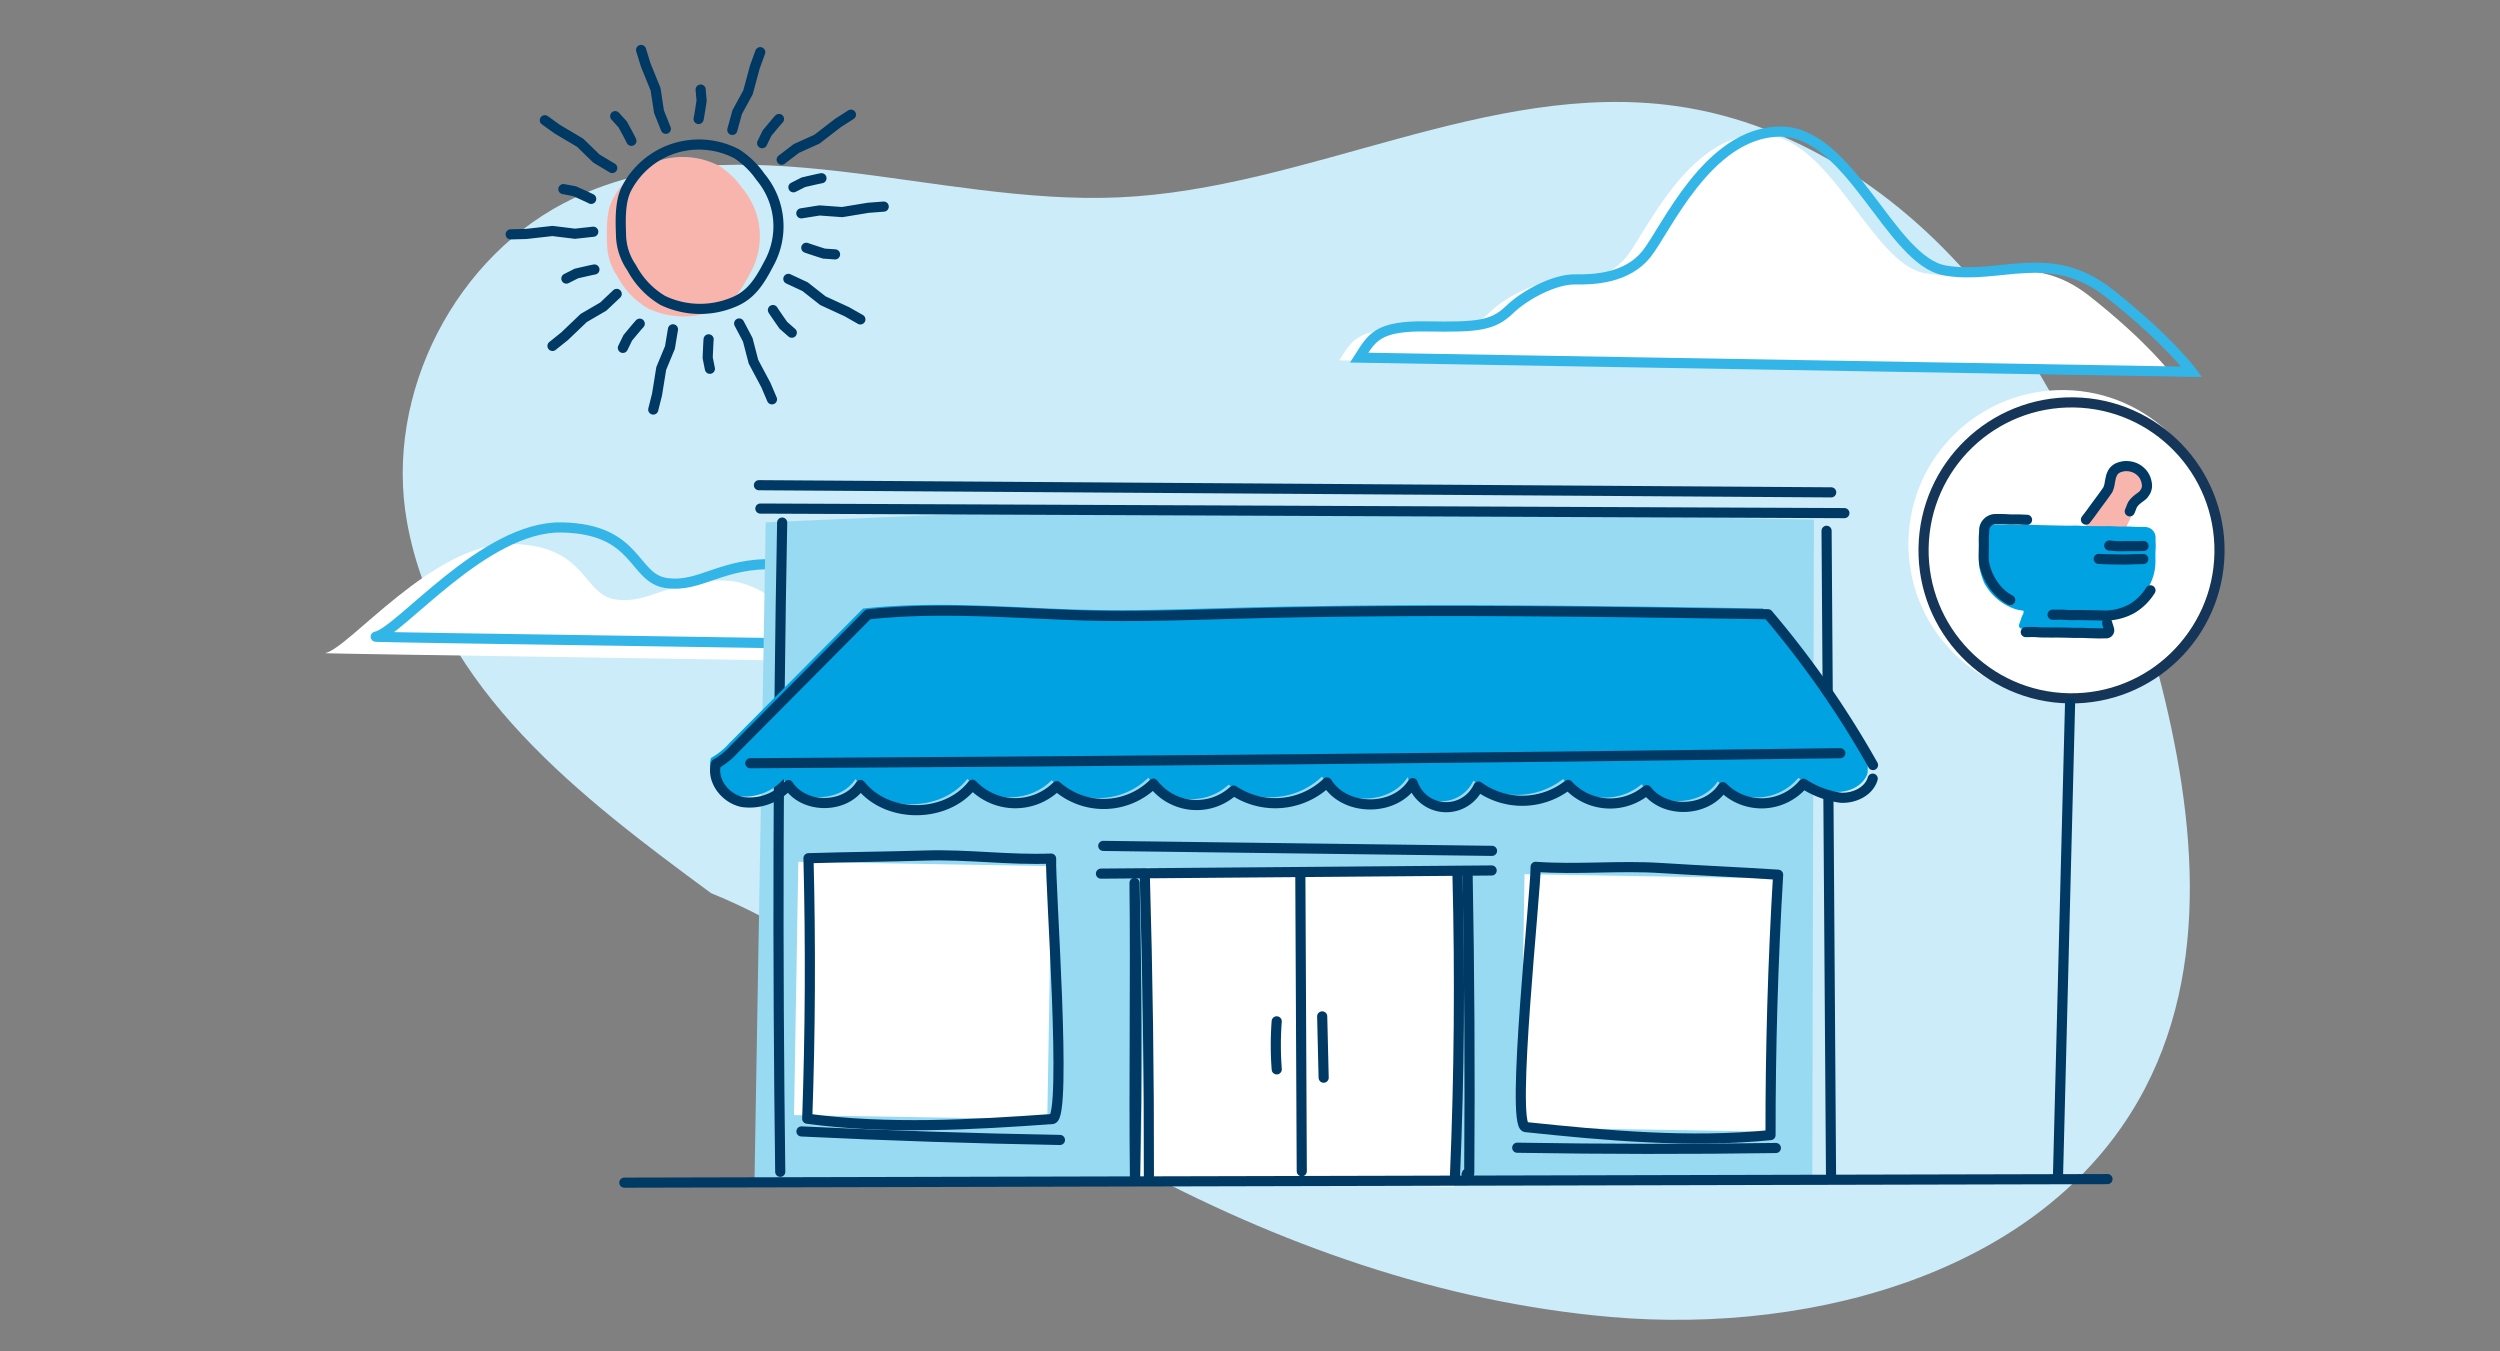
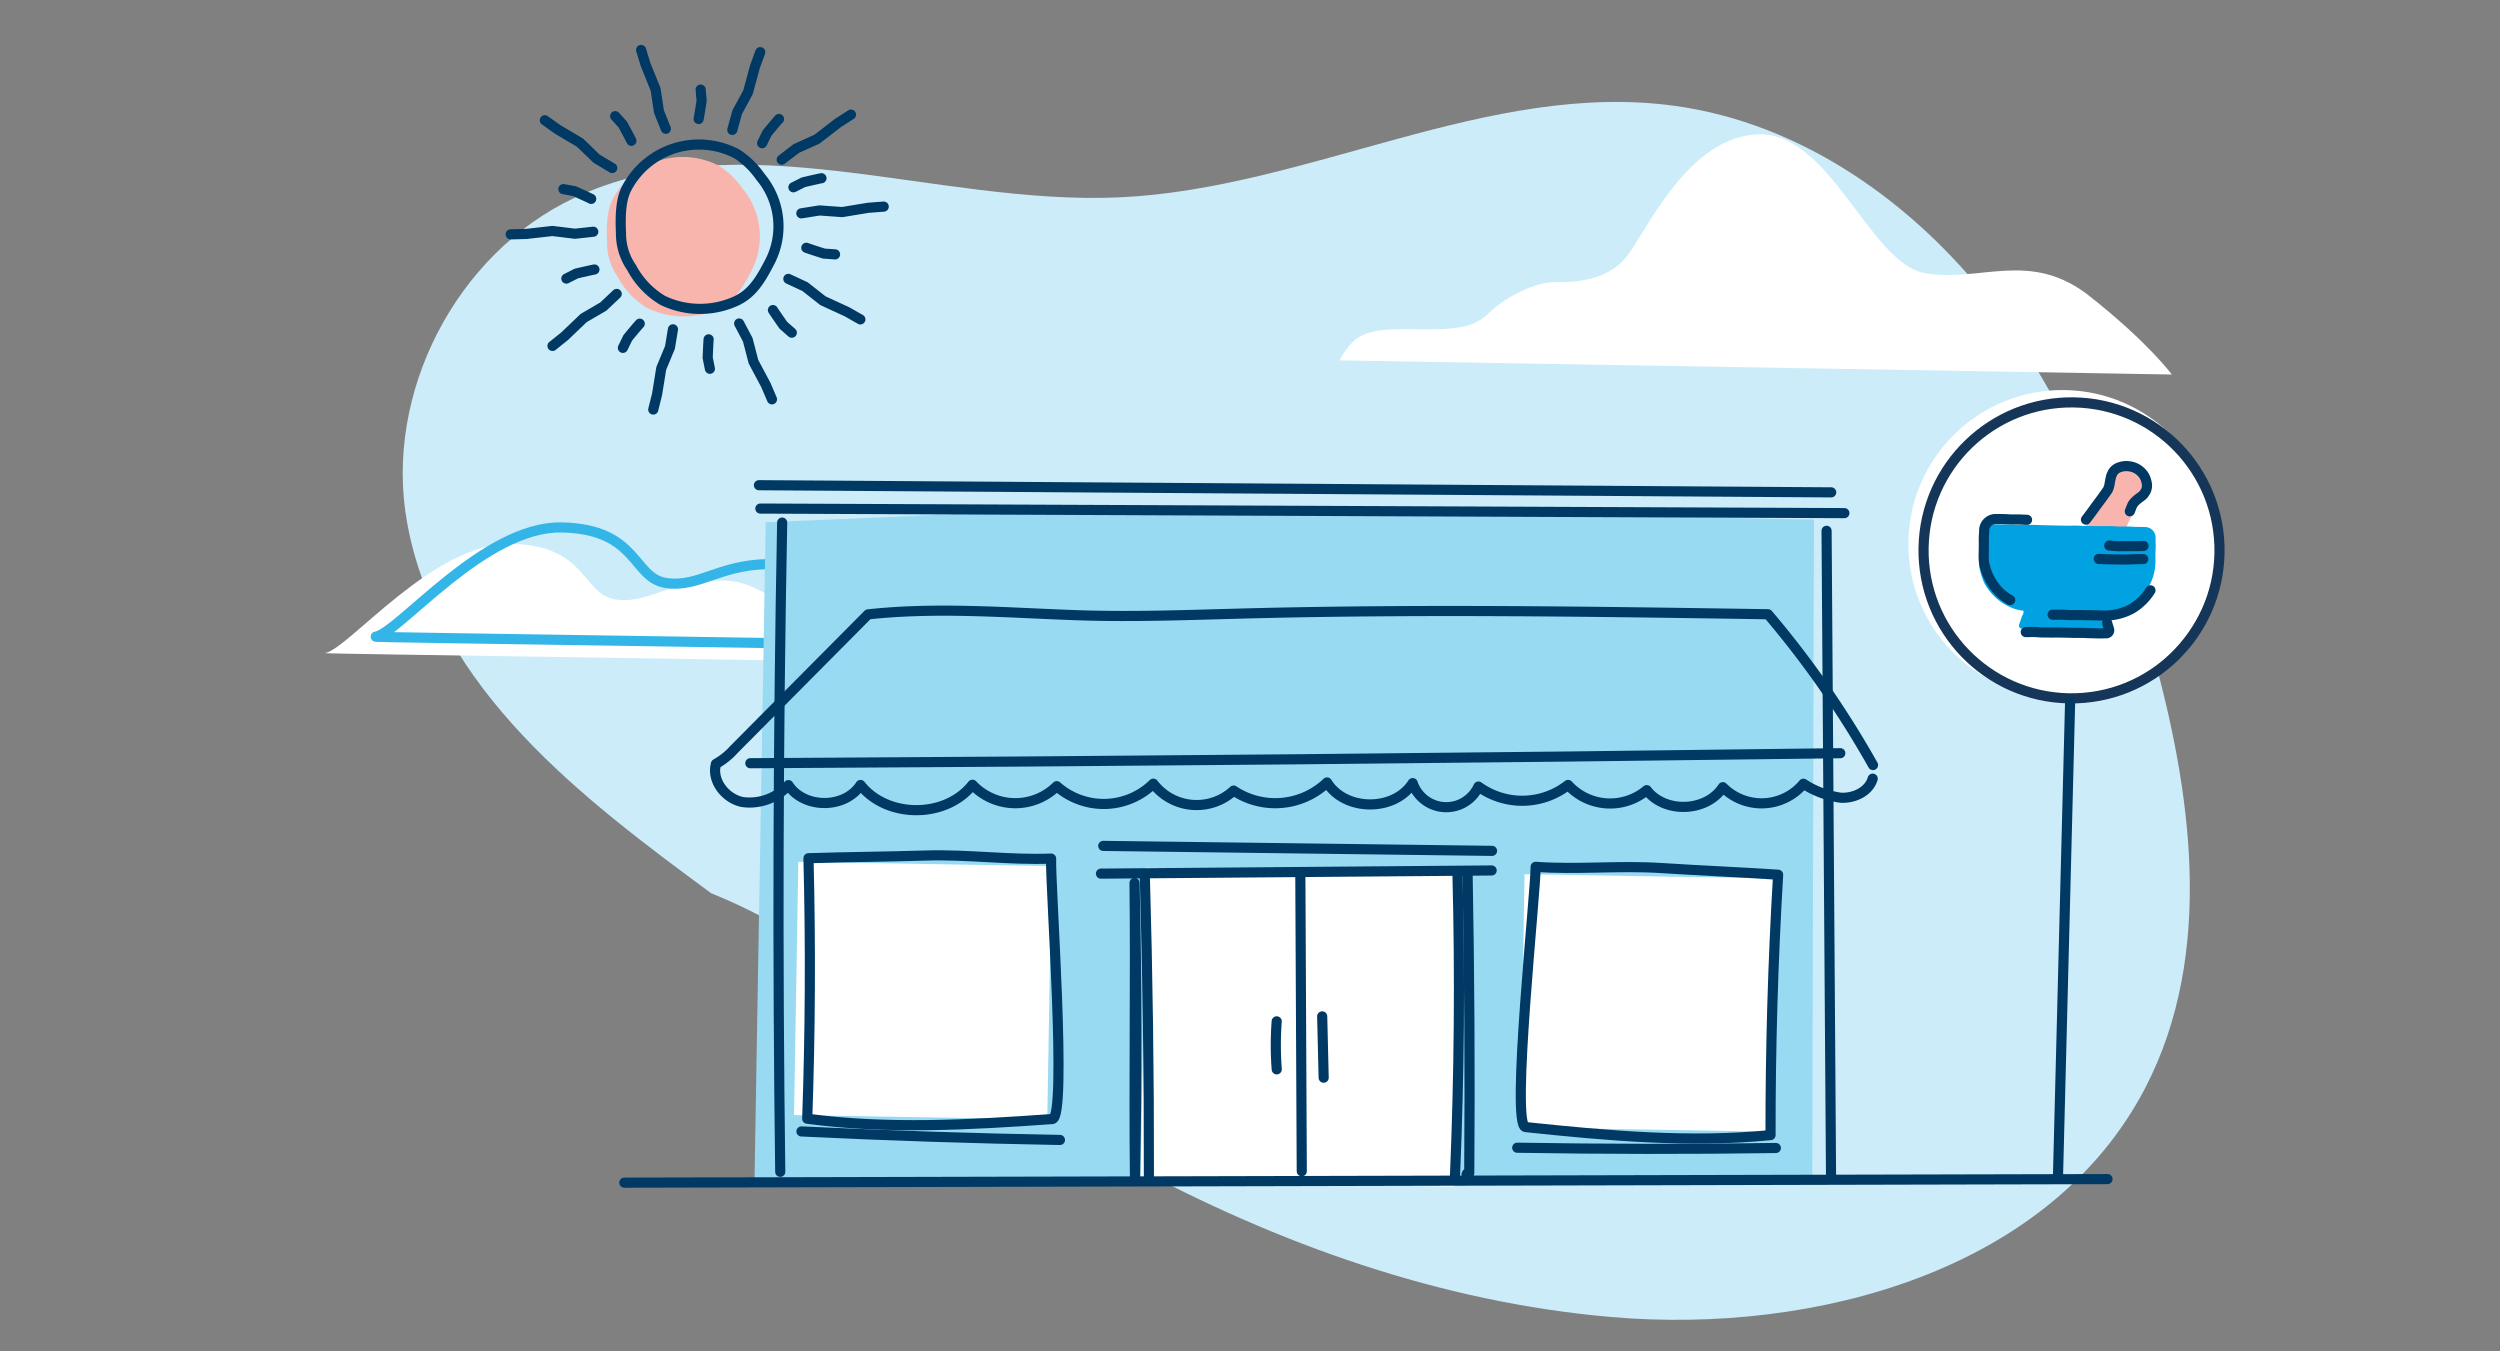
<svg xmlns="http://www.w3.org/2000/svg" width="370" height="200" viewBox="0 0 370 200">
  <rect x="0" y="0" width="370" height="200" fill="#808080" stroke="none" />
  <g id="find-pharmacy" transform="translate(-49 -680)">
    <g id="apply-online" transform="translate(510 -293)">
      <path id="Path_11846" data-name="Path 11846" d="M0,0H370V200H0Z" transform="translate(-461 973)" fill="none" />
      <g id="Group_44324" data-name="Group 44324" transform="matrix(1, 0.017, -0.017, 1, 807.25, -7037.57)">
        <g id="Group_30875" data-name="Group 30875" transform="translate(-1082 8035.59)">
          <path id="Background" d="M-1153.022,50.342c-19.205-13.662-40.992-29.441-45.9-54.057-3.784-18.981,6.515-39.876,23.875-48.44,24.394-12.031,53.435.181,80.583-1.472,27.939-1.7,54.357-18.306,82.143-14.93,18.654,2.267,35.386,13.616,47.166,28.259s19.084,32.387,24.52,50.378c6.471,21.423,10.282,45.48.285,65.506-13.578,27.2-48.086,37.308-78.414,35.205-25.23-1.749-49.538-9.945-71.875-21.555-21.587-11.221-39.9-30.235-62.383-38.892" transform="translate(1210.729 74.238)" fill="#ccecf9" />
          <path id="Path_13495" data-name="Path 13495" d="M-963.966-26.947c1.831-2.957,2.535-4.788,10-4.788s9.718-.285,12.113-2.676,6.759-4.648,9.576-4.648,7.744-.285,10.563-3.943,8.732-18.027,19.292-18.449,16.759,18.87,24.927,20.139,15.492-3.8,24.364,2.957,12.39,11.408,12.39,11.408Z" transform="translate(1113.277 71.116)" fill="#fff" />
-           <path id="Path_13496" data-name="Path 13496" d="M-958.941-27.722c1.831-2.958,2.535-4.788,10-4.788s9.718-.285,12.112-2.676,6.76-4.648,9.577-4.648,7.743-.285,10.562-3.943S-907.959-61.8-897.4-62.225s16.759,18.87,24.927,20.14,15.491-3.8,24.363,2.958,12.391,11.408,12.391,11.408Z" transform="translate(1111.2 71.436)" fill="none" stroke="#33b5e8" stroke-width="1.5" />
          <path id="Path_13497" data-name="Path 13497" d="M-1218.5,63.841c-.686.137,71.948-.176,73.874,0s-6.48-11.556-14.7-11.729-11.2,3.683-16.28,3.067-4.256-7.968-15.695-7.968S-1215,63.141-1218.5,63.841Z" transform="translate(1218.5 26.193)" fill="#fff" />
          <path id="Path_13498" data-name="Path 13498" d="M-1205.806,59.479c-.686.137,71.948-.176,73.874,0s-6.475-11.556-14.7-11.729-11.2,3.683-16.28,3.067-4.256-7.968-15.694-7.968S-1202.3,58.779-1205.806,59.479Z" transform="translate(1213.255 27.997)" fill="none" stroke="#33b5e8" stroke-width="1.5" />
          <g id="Sun" transform="translate(26.402 0)">
            <path id="Path_13499" data-name="Path 13499" d="M-1127.891-34.178c-1.262,2.526-2.433,4.473-4.826,5.536a12.375,12.375,0,0,1-10.307-.013,11.954,11.954,0,0,1-4.534-4.611,8.527,8.527,0,0,1-1.617-4.817c-.106-1.957-.243-4.687.7-6.565a11.7,11.7,0,0,1,15.695-5.235,12.094,12.094,0,0,1,3.469,3.246,11.066,11.066,0,0,1,1.424,12.461" transform="translate(1163.471 66.843)" fill="#f8b5ae" />
            <path id="Path_13500" data-name="Path 13500" d="M-1145.975-67.856c.106-.528.4-2.706.4-2.706l-.17-1.648m-10.119,7.752c-.235-.485-1.322-2.395-1.322-2.395l-1.135-1.211m-3.346,12.3c-.482-.243-2.5-1.1-2.5-1.1l-1.637-.274m38.156-2.261c-.527.1-2.66.641-2.66.641l-1.466.77m-29.238,12.664c-.528.1-2.661.641-2.661.641l-1.466.772m31.056-24.146c-.362.4-1.731,2.12-1.731,2.12l-.7,1.5m-17.657,27.017c-.363.4-1.731,2.12-1.731,2.12l-.7,1.5m12.664-1.478c-.044.538-.091,2.734-.091,2.734l.352,1.618m9.18-8.846c.29.455,1.584,2.229,1.584,2.229l1.263,1.072m1.936-12.6c.507.187,2.613.815,2.613.815l1.655.089m-8.135-13.876,2.136-1.692,3.039-1.434,3.05-2.439,1.911-1.273m-17.515,2.556.676-2.634,1.555-2.977.956-3.788.752-2.17m-13.777,11.57-1.056-2.511-.562-3.311-1.529-3.593-.712-2.183m-3.974,17.54-2.36-1.36-2.451-2.3-3.392-1.936-1.887-1.305m7.444,16.373-2.7.343-3.344-.352-3.872.506-2.295.1m15.833,8.545-1.946,1.905-2.875,1.741-2.777,2.744-1.768,1.467m17.781-2.76-.4,2.694-1.236,3.123-.555,3.865-.522,2.236M-1139.46-37.7l1.312,2.386.9,3.235,1.894,3.415.938,2.1m2.124-17.859,2.489,1.108,2.676,2.031,3.575,1.574,2.014,1.1m-9-15.545,2.682-.474,3.355.185,3.845-.7,2.288-.214m-16.856,8.74c-1.3,2.6-2.511,4.61-4.977,5.707a12.765,12.765,0,0,1-10.627-.014,12.33,12.33,0,0,1-4.675-4.752,8.79,8.79,0,0,1-1.665-4.964c-.109-2.017-.25-4.83.718-6.765a12.064,12.064,0,0,1,16.183-5.4,12.448,12.448,0,0,1,3.578,3.347,11.392,11.392,0,0,1,1.466,12.838Z" transform="translate(1173.493 77.923)" fill="none" stroke="#003963" stroke-linecap="round" stroke-linejoin="round" stroke-width="1.5" />
          </g>
          <g id="Building" transform="translate(45.606 46.739)">
            <path id="Path_13516" data-name="Path 13516" d="M-1107.933,38.529v97.642l156.506-2.693-1.417-97.991H-985.2l-80.424.5Z" transform="translate(1127.187 -15.698)" fill="#99daf3" />
            <rect id="Rectangle_6572" data-name="Rectangle 6572" width="37.477" height="37.477" transform="translate(24.94 72.991)" fill="#fff" />
            <rect id="Rectangle_6573" data-name="Rectangle 6573" width="37.477" height="37.477" transform="translate(132.419 72.991)" fill="#fff" />
            <rect id="Rectangle_6574" data-name="Rectangle 6574" width="46.413" height="46.413" transform="translate(76.382 72.991)" fill="#fff" />
            <path id="Path_13527" data-name="Path 13527" d="M-1103.781,40.673q-.1,48.043,1.349,96.067" transform="translate(1125.473 -17.842)" fill="none" stroke="#003963" stroke-linecap="round" stroke-linejoin="round" stroke-width="1.5" />
            <path id="Path_13528" data-name="Path 13528" d="M-840.313,38.27l2.276,95.215" transform="translate(1016.554 -16.849)" fill="none" stroke="#003963" stroke-linecap="round" stroke-linejoin="round" stroke-width="1.5" />
            <path id="Path_13521" data-name="Path 13521" d="M-1109.335,35.789l160.4-2.053" transform="translate(1127.766 -14.975)" fill="none" stroke="#003963" stroke-linecap="round" stroke-linejoin="round" stroke-width="1.5" />
            <path id="Path_13522" data-name="Path 13522" d="M-1109.8,30.195l158.67-1.638" transform="translate(1127.959 -12.834)" fill="none" stroke="#003963" stroke-linecap="round" stroke-linejoin="round" stroke-width="1.5" />
-             <path id="Path_13523" data-name="Path 13523" d="M-1120.839,83.019c-.55,2.464,1.549,4.993,4.031,5.455a7.682,7.682,0,0,0,6.765-2.621c2.354,3.5,8.443,3.392,10.666-.2,4.022,4.918,12.73,4.752,16.562-.315a8.735,8.735,0,0,0,12.478,0,10.488,10.488,0,0,0,14.281-.613,8.079,8.079,0,0,0,11.9.821,11.108,11.108,0,0,0,13.8-1.438c2.719,4.242,10.031,4.174,12.675-.117a5.244,5.244,0,0,0,6.705,3.168h0a5.247,5.247,0,0,0,3.029-2.824,11.018,11.018,0,0,0,13.257-.462,8.424,8.424,0,0,0,11.652.57c2.731,3.446,8.917,3.1,11.251-.626a8.071,8.071,0,0,0,11.916-.712,13.332,13.332,0,0,0,5.554,1.972c1.978.082,4.161-.988,4.681-2.9l.011-2.01a141.9,141.9,0,0,0-15.91-22.048c-25.875.047-51.76.094-77.608,1.211-8.149.352-16.3.812-24.45.673-10.37-.176-20.8-.9-31.093.4l-19.483,20.3a10.231,10.231,0,0,1-2.613,2.174" transform="translate(1132.558 -25.054)" fill="#00a2e2" />
            <path id="Path_13524" data-name="Path 13524" d="M-1119.382,84.334a10.274,10.274,0,0,0,2.615-2.178l19.482-20.3c10.29-1.3,20.721-.577,31.094-.4,8.154.139,16.3-.32,24.449-.673,25.848-1.12,51.736-1.167,77.608-1.211a141.865,141.865,0,0,1,15.914,22.048" transform="translate(1131.919 -25.656)" fill="none" stroke="#003963" stroke-linecap="round" stroke-linejoin="round" stroke-width="1.5" />
            <path id="Path_13525" data-name="Path 13525" d="M-1119.542,101.432c-.549,2.464,1.549,4.994,4.032,5.455a7.685,7.685,0,0,0,6.765-2.62c2.355,3.5,8.443,3.392,10.666-.2,4.022,4.918,12.729,4.752,16.562-.315a8.733,8.733,0,0,0,12.478,0,10.488,10.488,0,0,0,14.281-.613,8.079,8.079,0,0,0,11.9.821,11.107,11.107,0,0,0,13.8-1.438c2.719,4.242,10.031,4.174,12.675-.117a5.244,5.244,0,0,0,6.706,3.168,5.246,5.246,0,0,0,3.032-2.827,11.02,11.02,0,0,0,13.257-.462,8.424,8.424,0,0,0,11.652.57c2.731,3.446,8.916,3.1,11.251-.627a8.071,8.071,0,0,0,11.916-.712,13.347,13.347,0,0,0,5.554,1.972c1.976.082,4.161-.988,4.681-2.9" transform="translate(1132.022 -42.608)" fill="none" stroke="#003963" stroke-linecap="round" stroke-linejoin="round" stroke-width="1.5" />
            <path id="Path_13526" data-name="Path 13526" d="M-1110.779,98.534q80.632-1.786,161.249-4.224" transform="translate(1128.363 -40.016)" fill="none" stroke="#003963" stroke-linecap="round" stroke-linejoin="round" stroke-width="1.5" />
            <path id="Path_13532" data-name="Path 13532" d="M-1058.959,162.659c2.229-.2-.948-35.05-.837-38.532-6.147.345-12.366-.435-18.56-.137-5.988.284-11.353.406-17.341.693q.818,19.261.469,38.546C-1083.292,164.623-1070.931,163.717-1058.959,162.659Z" transform="translate(1122.128 -52.256)" fill="none" stroke="#003963" stroke-linecap="round" stroke-linejoin="round" stroke-width="1.5" />
            <path id="Path_13533" data-name="Path 13533" d="M-1096.3,194.163q19.127.6,38.268.609" transform="translate(1122.376 -81.294)" fill="none" stroke="#003963" stroke-linecap="round" stroke-linejoin="round" stroke-width="1.5" />
            <path id="Path_13534" data-name="Path 13534" d="M-914.243,162.659c-2.229-.2.947-35.05.836-38.532,6.146.345,12.365-.435,18.559-.137,5.988.284,11.353.406,17.341.693q-.818,19.261-.469,38.546C-889.909,164.623-902.272,163.717-914.243,162.659Z" transform="translate(1047.445 -52.256)" fill="none" stroke="#003963" stroke-linecap="round" stroke-linejoin="round" stroke-width="1.5" />
            <path id="Path_13535" data-name="Path 13535" d="M-877.424,194.163q-19.127.6-38.268.609" transform="translate(1047.715 -81.294)" fill="none" stroke="#003963" stroke-linecap="round" stroke-linejoin="round" stroke-width="1.5" />
            <path id="Path_13536" data-name="Path 13536" d="M-1140.755,204.843l219.437-4.259" transform="translate(1140.755 -83.949)" fill="none" stroke="#003963" stroke-linecap="round" stroke-linejoin="round" stroke-width="1.5" />
            <path id="Path_13537" data-name="Path 13537" d="M-1021.864,126.832l57.8-1.451" transform="translate(1091.606 -52.86)" fill="none" stroke="#003963" stroke-linecap="round" stroke-linejoin="round" stroke-width="1.5" />
            <path id="Path_13538" data-name="Path 13538" d="M-1021.4,120.678l57.535-.243" transform="translate(1091.413 -50.816)" fill="none" stroke="#003963" stroke-linecap="round" stroke-linejoin="round" stroke-width="1.5" />
            <path id="Path_13539" data-name="Path 13539" d="M-1012.549,173.7q.083-21.832-.807-43.65C-1012.939,144.592-1012.967,159.15-1012.549,173.7Z" transform="translate(1088.089 -54.79)" fill="none" stroke="#003963" stroke-linecap="round" stroke-linejoin="round" stroke-width="1.5" />
            <path id="Path_13540" data-name="Path 13540" d="M-929.392,126.183q.787,22.105,1,44.22c0,.209-.037.475-.24.528s-.209-.4-.039-.285" transform="translate(1053.379 -53.192)" fill="none" stroke="#003963" stroke-linecap="round" stroke-linejoin="round" stroke-width="1.5" />
            <path id="Path_13541" data-name="Path 13541" d="M-931.929,126.668q.947,22.233.386,44.5" transform="translate(1054.428 -53.392)" fill="none" stroke="#003963" stroke-linecap="round" stroke-linejoin="round" stroke-width="1.5" />
            <path id="Path_13542" data-name="Path 13542" d="M-1010.795,128.12q1.02,22.233,1.361,44.492" transform="translate(1087.03 -53.992)" fill="none" stroke="#003963" stroke-linecap="round" stroke-linejoin="round" stroke-width="1.5" />
            <path id="Path_13543" data-name="Path 13543" d="M-971.572,127.154l.959,43.937" transform="translate(1070.816 -53.593)" fill="none" stroke="#003963" stroke-linecap="round" stroke-linejoin="round" stroke-width="1.5" />
            <path id="Path_13544" data-name="Path 13544" d="M-976.957,164.36a47.091,47.091,0,0,0,.125,7.1" transform="translate(1073.075 -68.974)" fill="none" stroke="#003963" stroke-linecap="round" stroke-linejoin="round" stroke-width="1.5" />
            <path id="Path_13545" data-name="Path 13545" d="M-965.45,162.914l.371,9.065" transform="translate(1068.285 -68.376)" fill="none" stroke="#003963" stroke-linecap="round" stroke-linejoin="round" stroke-width="1.5" />
            <circle id="Ellipse_1" data-name="Ellipse 1" cx="22.789" cy="22.789" r="22.789" transform="translate(188.377 0)" fill="#fff" />
            <g id="Group_30866" data-name="Group 30866" transform="translate(198.862 11.091)">
              <g id="Group_30866-2" data-name="Group 30866-2" transform="translate(12.143 0.491)">
                <path id="Path_10759" data-name="Path 10759" d="M-773.232,22.453a1.831,1.831,0,0,1,1-.776,2.922,2.922,0,0,1,1.276-.167,3.147,3.147,0,0,1,1.216.414,3.1,3.1,0,0,1,.963.84,2.965,2.965,0,0,1,.57,1.152,1.815,1.815,0,0,1-.176,1.251,4.71,4.71,0,0,1-.31.551c-.206.214-.535.427-.826.675a3.316,3.316,0,0,0-.721.783c-.25.556-.239.561-.478,1.122s-.246.557-.484,1.119-.214.57-.452,1.132-.245.558-.483,1.119-.229.565-.469,1.126-.256.553-.5,1.115-.235.563-.473,1.123-.208.574-.446,1.135-.273.546-.512,1.108.106.913-.465,1.127c-.54.2-.5-.293-1-.57s-.5-.293-1-.577-.528-.243-1.031-.524-.483-.32-.987-.6-.516-.26-1.021-.542-.876,0-.985-.57c-.118-.6.314-.5.668-1s.372-.483.726-.981.352-.5.7-1,.356-.5.707-1,.337-.509.69-1.005.39-.469.744-.968l.708-1c.356-.5.34-.506.695-1s.368-.487.721-.983.363-.492.7-1a3.365,3.365,0,0,0,.269-1.029c.059-.377.118-.763.189-1.047A4.486,4.486,0,0,1-773.232,22.453Z" transform="translate(781.049 -21.498)" fill="#f8b5ae" />
              </g>
              <g id="Group_30867" data-name="Group 30867" transform="translate(15.73)">
                <path id="Path_10760" data-name="Path 10760" d="M-774.934,28.685c.4-.556.411-.547.8-1.1s.387-.562.783-1.115.4-.555.793-1.111.387-.563.772-1.126a3.294,3.294,0,0,0,.276-1.022c.059-.378.13-.757.2-1.044a4.455,4.455,0,0,1,.253-.573,1.833,1.833,0,0,1,1.013-.756,2.9,2.9,0,0,1,1.266-.163,3.129,3.129,0,0,1,1.239.356,3.184,3.184,0,0,1,.982.848,2.938,2.938,0,0,1,.508,1.186,1.852,1.852,0,0,1-.123,1.266,4.553,4.553,0,0,1-.345.528c-.206.214-.535.427-.825.675a3.329,3.329,0,0,0-.72.783c-.229.5-.192.52-.411,1.031" transform="translate(774.934 -20.66)" fill="none" stroke="#003963" stroke-linecap="round" stroke-linejoin="round" stroke-width="1.5" />
              </g>
              <g id="Group_30868" data-name="Group 30868" transform="translate(0 8.925)">
                <path id="Path_10761" data-name="Path 10761" d="M-777.337,35.921H-778.6c-.632,0-.632-.03-1.262-.03s-.632.019-1.263.019-.632-.035-1.262-.035-.632.023-1.263.023-.632.014-1.262.014-.632.009-1.263.009-.632-.036-1.263-.036-.632.034-1.263.034h-1.263c-.632,0-.632-.008-1.262-.008s-.632-.007-1.263-.007-.632-.02-1.263-.02-.632,0-1.263,0-.632.043-1.263.043-.632-.034-1.263-.034-.632.012-1.263.012h-1.263a1.655,1.655,0,0,0-1.67,1.638h0v.033c0,.59-.013.59-.013,1.179s0,.59,0,1.179.017.59.017,1.179a7.706,7.706,0,0,0,.066,1.224,11.492,11.492,0,0,0,.783,2.318,8.174,8.174,0,0,0,4.661,3.747,7.34,7.34,0,0,0,1.193.206c.049.544-.133.524-.289,1.048s-.176.518-.333,1.041a.454.454,0,0,0,.316.558h0a.425.425,0,0,0,.133.016c.649,0,.649.031,1.3.031s.649.011,1.3.011.65-.008,1.3-.008h1.3c.649,0,.649-.019,1.3-.019s.649-.011,1.3-.011.649.019,1.3.019.65-.011,1.3-.011.649.023,1.3.023.649-.01,1.3-.01a.455.455,0,0,0,.445-.464.455.455,0,0,0-.022-.128c-.156-.523-.162-.522-.319-1.045s-.336-.508-.285-1.052a7.828,7.828,0,0,0,2.341-.66,7.5,7.5,0,0,0,4.41-6.835c0-.59-.025-.59-.025-1.179s.023-.59.023-1.179-.043-.59-.043-1.179a1.567,1.567,0,0,0-1.476-1.652,1.469,1.469,0,0,0-.176,0Z" transform="translate(801.75 -35.875)" fill="#00a2e2" />
              </g>
              <g id="Group_30869" data-name="Group 30869" transform="translate(7.108 23.279)">
                <path id="Path_10762" data-name="Path 10762" d="M-789.633,61.882c.594,0,.594-.033,1.188-.033s.594.043,1.189.043.594-.008,1.189-.008.594-.021,1.188-.021h1.189c.595,0,.595.012,1.189.012s.594-.02,1.188-.02.595.023,1.188.023.594.011,1.188.011.595-.029,1.189-.029a.45.45,0,0,0,.455-.445h0a.5.5,0,0,0-.019-.134c-.142-.473-.163-.469-.3-.939" transform="translate(789.633 -60.344)" fill="none" stroke="#003963" stroke-linecap="round" stroke-linejoin="round" stroke-width="1.5" />
              </g>
              <g id="Group_30870" data-name="Group 30870" transform="translate(0.661 8.158)">
                <path id="Path_10763" data-name="Path 10763" d="M-794.272,34.607c-.583,0-.583-.025-1.166-.025s-.583.015-1.167.015-.582-.031-1.166-.031-.583.013-1.166.013a1.665,1.665,0,0,0-1.173.517,1.63,1.63,0,0,0-.476,1.173c0,.59-.036.59-.036,1.179s.023.59.023,1.179v1.179a7.7,7.7,0,0,0,.059,1.173,8.474,8.474,0,0,0,2.1,4.13,6.911,6.911,0,0,0,1.877,1.413" transform="translate(800.623 -34.567)" fill="none" stroke="#003963" stroke-linecap="round" stroke-linejoin="round" stroke-width="1.5" />
              </g>
              <g id="Group_30871" data-name="Group 30871" transform="translate(4.695 9.408)">
                <path id="Path_10764" data-name="Path 10764" d="M-793.746,36.7" transform="translate(793.746 -36.699)" fill="none" stroke="#112e51" stroke-linecap="round" stroke-linejoin="round" stroke-width="4" />
              </g>
              <g id="Group_30872" data-name="Group 30872" transform="translate(11.035 18.328)">
                <path id="Path_10765" data-name="Path 10765" d="M-768.523,51.9a8.053,8.053,0,0,1-2.769,2.8,8.524,8.524,0,0,1-3.8,1.05c-.654,0-.654-.012-1.308-.012h-2.616c-.655,0-.655.031-1.308.031s-.655-.038-1.309-.038-.655.021-1.308.021" transform="translate(782.938 -51.904)" fill="none" stroke="#003963" stroke-linecap="round" stroke-linejoin="round" stroke-width="1.5" />
              </g>
              <g id="Group_30873" data-name="Group 30873" transform="translate(17.715 13.713)">
                <path id="Path_10766" data-name="Path 10766" d="M-771.551,44.128c.44.009.88.032,1.319.034s.88,0,1.319,0,.88,0,1.319-.006.88-.055,1.318-.071.88-.026,1.319-.048" transform="translate(771.551 -44.037)" fill="none" stroke="#003963" stroke-linecap="round" stroke-linejoin="round" stroke-width="1.5" />
              </g>
              <g id="Group_30874" data-name="Group 30874" transform="translate(19.242 11.78)">
                <path id="Path_10767" data-name="Path 10767" d="M-768.948,40.761c.422.027.843.071,1.266.08s.845-.022,1.268-.03.846-.007,1.268-.023.845-.027,1.267-.046" transform="translate(768.948 -40.742)" fill="none" stroke="#003963" stroke-linecap="round" stroke-linejoin="round" stroke-width="1.5" />
              </g>
            </g>
            <g id="Ellipse_2" data-name="Ellipse 2" transform="translate(189.744 0.912)">
              <circle id="Ellipse_3513" data-name="Ellipse 3513" cx="22.789" cy="22.789" r="22.789" fill="none" />
              <circle id="Ellipse_3514" data-name="Ellipse 3514" cx="21.899" cy="21.899" r="21.899" transform="translate(0.89 0.89)" fill="none" stroke="#153658" stroke-width="1.5" />
            </g>
          </g>
          <path id="Path_13528-2" data-name="Path 13528-2" d="M-778.579,80.617l-.6,70.373" transform="translate(1036.887 12.384)" fill="none" stroke="#003963" stroke-linecap="round" stroke-linejoin="round" stroke-width="1.5" />
        </g>
      </g>
    </g>
  </g>
</svg>